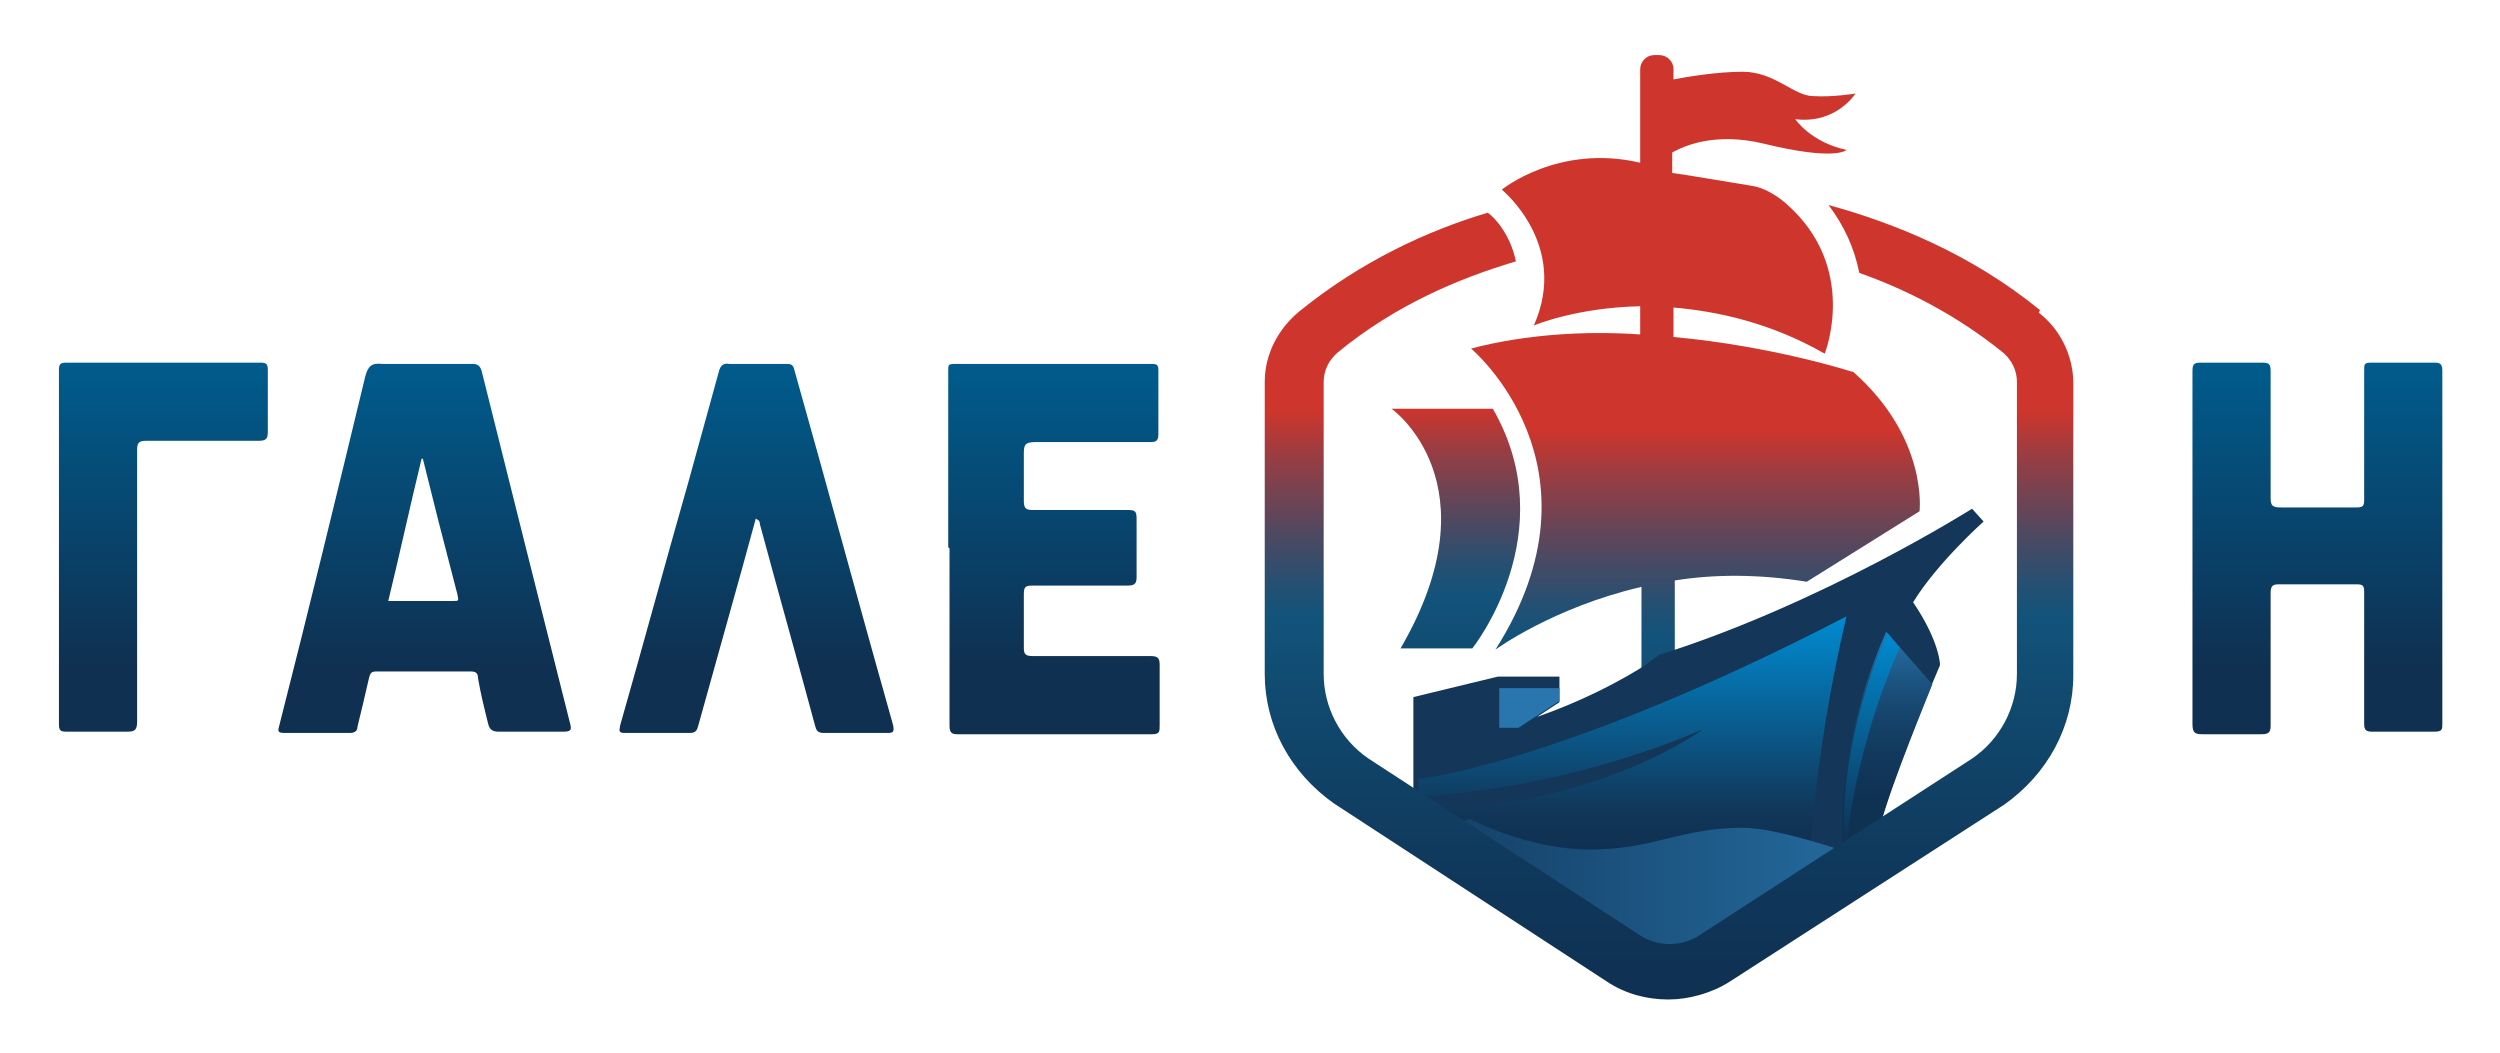
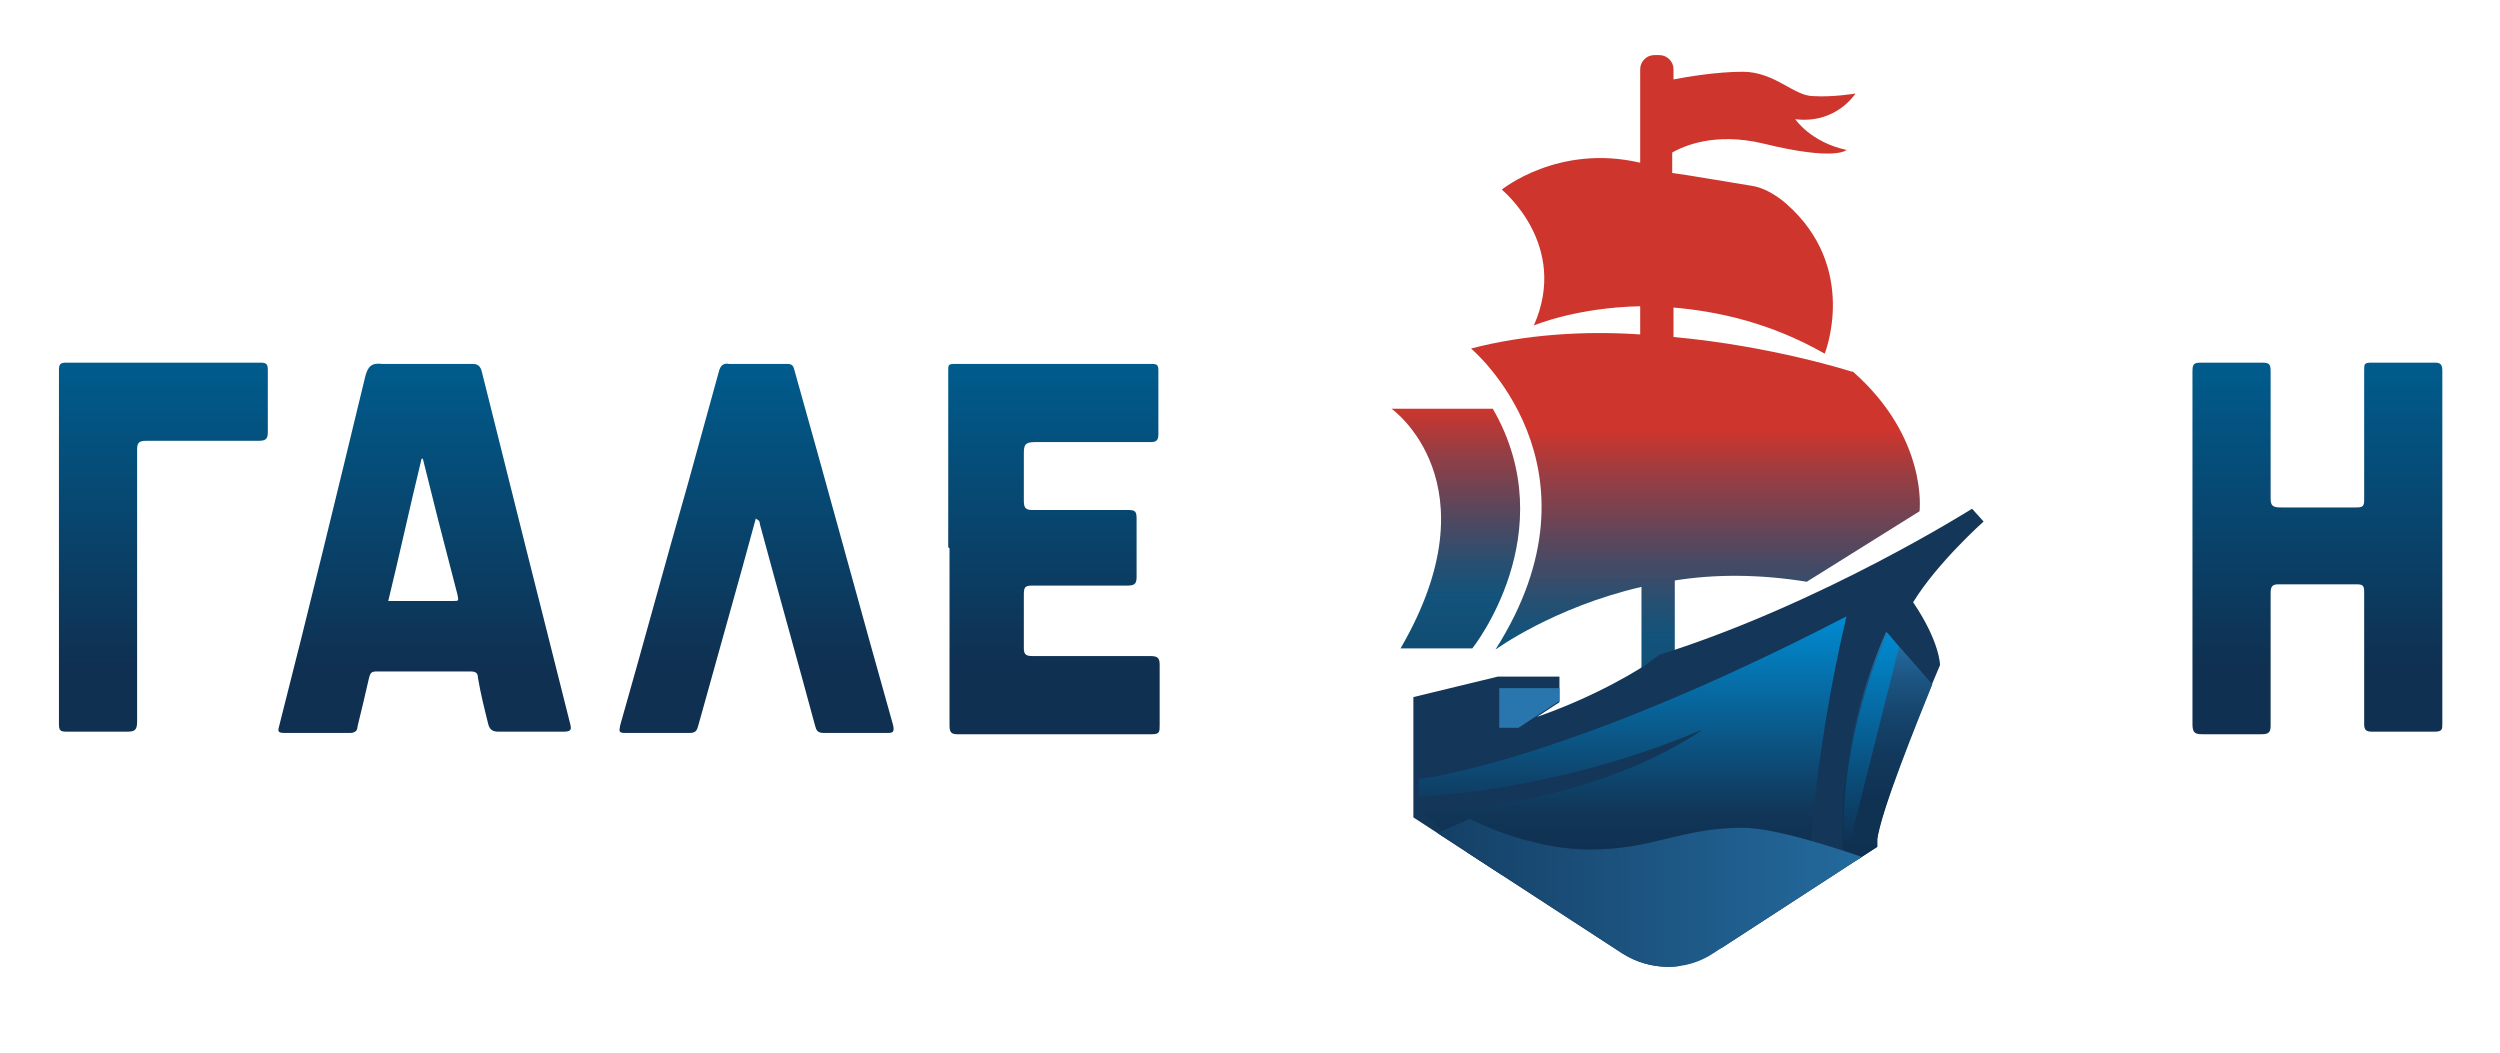
<svg xmlns="http://www.w3.org/2000/svg" xmlns:xlink="http://www.w3.org/1999/xlink" id="_Слой_1" data-name="Слой_1" version="1.1" viewBox="0 0 19.51 8.22">
  <defs>
    <style> .st0 { fill: url(#_Безымянный_градиент_2641); } .st1 { fill: url(#_Безымянный_градиент_264); } .st2 { fill: #133659; } .st3 { fill: url(#_Безымянный_градиент_1001); } .st4 { fill: url(#_Безымянный_градиент_14); } .st5 { fill: url(#_Безымянный_градиент_41); } .st6 { fill: none; } .st7 { fill: url(#_Безымянный_градиент_2644); } .st8 { clip-path: url(#clippath-1); } .st9 { fill: url(#_Безымянный_градиент_1002); } .st10 { fill: #2876ad; } .st11 { fill: url(#_Безымянный_градиент_2642); } .st12 { clip-path: url(#clippath-3); } .st13 { fill: url(#_Безымянный_градиент_2643); } .st14 { fill: url(#_Безымянный_градиент_100); } .st15 { fill: url(#_Безымянный_градиент_207); } .st16 { fill: url(#_Безымянный_градиент_206); } .st17 { clip-path: url(#clippath-2); } .st18 { clip-path: url(#clippath); } </style>
    <clipPath id="clippath">
      <path class="st6" d="M12.66,7.44c.22.14.5.14.71,0l2.14-1.39c.28-.19.45-.51.45-.84V1.41c0-.15-.07-.29-.19-.39C14.56.03,13.02.08,13.02.08c0,0-1.53-.04-2.74.94-.12.1-.19.24-.19.39v3.81c0,.33.17.64.45.84l2.12,1.38Z" />
    </clipPath>
    <clipPath id="clippath-1">
      <path class="st6" d="M14.45,2.9s-.62-.2-1.39-.27v-.23c.35.03.76.12,1.18.36,0,0,.27-.67-.3-1.17,0,0-.13-.12-.27-.14-.13-.02-.53-.09-.62-.1,0,0,0,0,0-.02v-.14c.09-.05.33-.16.71-.07.57.14.65.05.65.05-.28-.06-.4-.24-.4-.24.32.04.47-.2.47-.2,0,0-.18.03-.33.02-.15,0-.3-.19-.55-.19-.2,0-.44.04-.54.06v-.08c0-.06-.05-.11-.11-.11h-.04c-.06,0-.11.05-.11.11v.73c-.64-.15-1.08.21-1.08.21,0,0,.53.43.25,1.06,0,0,.33-.14.83-.15v.22c-.43-.03-.9,0-1.32.11,0,0,1.1.92.19,2.35,0,0,.45-.33,1.14-.49v.93c0,.06.05.11.11.11h.04c.06,0,.11-.05.11-.11v-.98c.31-.05.66-.05,1.03.01l.88-.55s.07-.57-.52-1.09Z" />
    </clipPath>
    <linearGradient id="_Безымянный_градиент_100" data-name="Безымянный градиент 100" x1="12.74" y1="7.96" x2="12.74" y2="-.55" gradientUnits="userSpaceOnUse">
      <stop offset="0" stop-color="#0f3051" />
      <stop offset=".11" stop-color="#0f375a" />
      <stop offset=".3" stop-color="#114c72" />
      <stop offset=".35" stop-color="#12537b" />
      <stop offset=".38" stop-color="#235073" />
      <stop offset=".43" stop-color="#514860" />
      <stop offset=".5" stop-color="#9a3d42" />
      <stop offset=".54" stop-color="#cd352d" />
    </linearGradient>
    <linearGradient id="_Безымянный_градиент_206" data-name="Безымянный градиент 206" x1="12.74" y1="6.82" x2="12.74" y2="4.81" gradientUnits="userSpaceOnUse">
      <stop offset=".07" stop-color="#0f3051" />
      <stop offset=".24" stop-color="#113658" />
      <stop offset="1" stop-color="#008bd1" />
    </linearGradient>
    <linearGradient id="_Безымянный_градиент_41" data-name="Безымянный градиент 41" x1="14.73" y1="6.72" x2="14.73" y2="4.94" gradientUnits="userSpaceOnUse">
      <stop offset="0" stop-color="#0f3051" />
      <stop offset=".28" stop-color="#0f3253" />
      <stop offset=".47" stop-color="#12395d" />
      <stop offset=".64" stop-color="#16446c" />
      <stop offset=".8" stop-color="#1c5582" />
      <stop offset=".94" stop-color="#246b9e" />
      <stop offset="1" stop-color="#2876ad" />
    </linearGradient>
    <linearGradient id="_Безымянный_градиент_207" data-name="Безымянный градиент 207" x1="14.6" y1="6.72" x2="14.6" y2="4.94" gradientUnits="userSpaceOnUse">
      <stop offset=".07" stop-color="#0f3051" />
      <stop offset="1" stop-color="#008bd1" />
    </linearGradient>
    <clipPath id="clippath-2">
      <path class="st6" d="M10.86,3.19s.82.58.07,1.87h.56s.72-.9.16-1.87h-.78Z" />
    </clipPath>
    <linearGradient id="_Безымянный_градиент_1001" data-name="Безымянный градиент 100" y1="7.4" y2="-.4" xlink:href="#_Безымянный_градиент_100" />
    <linearGradient id="_Безымянный_градиент_14" data-name="Безымянный градиент 14" x1="9.56" y1="7.21" x2="15.47" y2="7.21" gradientUnits="userSpaceOnUse">
      <stop offset=".07" stop-color="#0f3051" />
      <stop offset="1" stop-color="#2876ad" />
    </linearGradient>
    <clipPath id="clippath-3">
      <path class="st6" d="M15.92,2.42c-.54-.44-1.14-.68-1.65-.82.12.16.2.33.24.53.37.13.76.33,1.12.62.07.06.11.14.11.23v2.28c0,.26-.13.51-.35.66l-2.13,1.38c-.14.09-.32.09-.46,0l-2.12-1.38c-.22-.15-.35-.4-.35-.66v-2.28c0-.09.04-.17.11-.23.45-.37.95-.58,1.39-.71-.04-.2-.16-.34-.22-.38-.47.14-.99.38-1.47.77-.17.14-.27.34-.27.55v2.28c0,.4.2.77.54,1.01h0s2.13,1.39,2.13,1.39c.15.1.32.14.48.14s.34-.05.48-.14l2.14-1.38h0c.34-.24.54-.61.54-1.01v-2.28c0-.21-.1-.42-.27-.55Z" />
    </clipPath>
    <linearGradient id="_Безымянный_градиент_1002" data-name="Безымянный градиент 100" x1="13.03" y1="7.81" x2="13.03" y2="-.7" xlink:href="#_Безымянный_градиент_100" />
    <linearGradient id="_Безымянный_градиент_264" data-name="Безымянный градиент 264" x1="18.08" y1="5.72" x2="18.08" y2="2.83" gradientUnits="userSpaceOnUse">
      <stop offset=".18" stop-color="#0f3051" />
      <stop offset="1" stop-color="#005c8d" />
    </linearGradient>
    <linearGradient id="_Безымянный_градиент_2641" data-name="Безымянный градиент 264" x1="3.31" y1="5.72" x2="3.31" y2="2.83" xlink:href="#_Безымянный_градиент_264" />
    <linearGradient id="_Безымянный_градиент_2642" data-name="Безымянный градиент 264" x1="8.22" y1="5.71" x2="8.22" y2="2.84" xlink:href="#_Безымянный_градиент_264" />
    <linearGradient id="_Безымянный_градиент_2643" data-name="Безымянный градиент 264" x1="5.91" y1="5.71" x2="5.91" y2="2.84" xlink:href="#_Безымянный_градиент_264" />
    <linearGradient id="_Безымянный_градиент_2644" data-name="Безымянный градиент 264" x1="1.28" y1="5.72" x2="1.28" y2="2.84" xlink:href="#_Безымянный_градиент_264" />
  </defs>
  <g>
    <g class="st18">
      <g>
        <g>
          <g class="st8">
            <rect class="st14" x="9.58" y="-.55" width="6.32" height="8.51" />
          </g>
          <path class="st2" d="M11.91,5.65l.26-.17v-.2h-.48l-.66.16v1.06l1.88,1.12,1.48-.63.26-.28v-.17c.05-.32.49-1.35.49-1.35,0,0,0-.18-.21-.49.19-.31.55-.63.55-.63l-.09-.1s-1.17.74-2.44,1.14l-.11.08s-.37.25-.92.43" />
          <path class="st16" d="M13.27,5.7c-1.13.48-2.2.52-2.2.52v-.14s1.12-.12,3.34-1.27c-.24,1.02-.28,1.81-.28,1.81l-2.48.21-.56-.5s1.24,0,2.19-.63" />
          <path class="st5" d="M14.65,6.72v-.17c.04-.25.31-.91.43-1.21l-.36-.41s-.42.87-.33,1.78h.25Z" />
-           <path class="st15" d="M14.82,5.05l-.09-.11s-.42.87-.33,1.78c0,0,.02-.74.43-1.68Z" />
+           <path class="st15" d="M14.82,5.05l-.09-.11s-.42.87-.33,1.78Z" />
          <polygon class="st10" points="12.12 5.37 11.7 5.37 11.7 5.68 11.85 5.68 12.17 5.47 12.17 5.37 12.12 5.37" />
          <g class="st17">
            <rect class="st3" x="9.58" y="-.4" width="6.32" height="7.8" />
          </g>
        </g>
        <path class="st4" d="M11.47,6.39s.45.24.94.24.71-.17,1.19-.17,1.86.58,1.86.58l-1.15.79-3.13.2-1.62-.8,1.91-.84Z" />
      </g>
    </g>
    <g class="st12">
-       <rect class="st9" x="9.29" y="-.7" width="7.48" height="8.51" />
-     </g>
+       </g>
  </g>
  <path class="st1" d="M17.11,4.27c0-.46,0-.91,0-1.37,0-.06.01-.07.07-.07.16,0,.31,0,.47,0,.06,0,.07.01.07.07,0,.33,0,.66,0,.99,0,.06.02.07.08.07.2,0,.39,0,.59,0,.05,0,.06-.01.06-.06,0-.34,0-.67,0-1.01,0-.05,0-.06.06-.06.16,0,.33,0,.49,0,.04,0,.06.01.06.06,0,.92,0,1.84,0,2.76,0,.04,0,.06-.06.06-.16,0-.33,0-.49,0-.05,0-.06-.02-.06-.06,0-.34,0-.69,0-1.03,0-.05-.01-.06-.06-.06-.2,0-.4,0-.61,0-.05,0-.06.02-.06.07,0,.34,0,.68,0,1.03,0,.05-.01.07-.07.07-.15,0-.31,0-.46,0-.06,0-.08-.01-.08-.08,0-.46,0-.91,0-1.37Z" />
  <path class="st0" d="M3.31,2.84c.13,0,.25,0,.38,0,.04,0,.06.02.07.06.23.92.46,1.84.69,2.75.01.04.01.06-.05.06-.17,0-.34,0-.51,0-.05,0-.07-.02-.08-.06-.03-.12-.06-.24-.08-.36,0-.04-.02-.05-.06-.05-.24,0-.49,0-.73,0-.04,0-.05.01-.06.05-.03.13-.06.26-.09.38,0,.04-.03.05-.06.05-.17,0-.34,0-.51,0-.06,0-.05-.02-.04-.06.23-.9.45-1.81.67-2.72.02-.08.05-.11.13-.1.11,0,.22,0,.32,0h0ZM3.31,3.58s-.01,0-.02,0c-.09.37-.17.74-.26,1.11.18,0,.34,0,.51,0,.04,0,.04,0,.03-.05-.05-.19-.1-.39-.15-.58-.04-.16-.08-.32-.12-.48Z" />
  <path class="st11" d="M7.4,4.27c0-.46,0-.92,0-1.38,0-.04,0-.05.05-.05.51,0,1.03,0,1.54,0,.04,0,.05.01.05.05,0,.17,0,.33,0,.5,0,.05-.02.06-.06.06-.3,0-.6,0-.9,0-.08,0-.09.02-.09.09,0,.12,0,.25,0,.37,0,.06.02.07.07.07.25,0,.49,0,.74,0,.06,0,.07.01.07.07,0,.15,0,.3,0,.45,0,.05-.01.07-.07.07-.25,0-.49,0-.74,0-.06,0-.07.01-.07.07,0,.14,0,.28,0,.42,0,.05.02.06.07.06.31,0,.61,0,.92,0,.06,0,.07.02.07.07,0,.16,0,.31,0,.47,0,.05,0,.07-.06.07-.51,0-1.01,0-1.52,0-.05,0-.06-.02-.06-.07,0-.46,0-.92,0-1.38h0Z" />
  <path class="st13" d="M5.9,4.04c-.07.26-.14.51-.21.76-.08.29-.16.57-.24.86-.01.04-.02.06-.07.06-.17,0-.33,0-.5,0-.05,0-.05-.01-.04-.06.18-.63.35-1.26.53-1.89.08-.29.16-.58.24-.87.01-.04.03-.07.08-.06.15,0,.3,0,.45,0,.04,0,.05.01.06.05.26.92.51,1.85.77,2.77.01.05,0,.06-.04.06-.17,0-.33,0-.5,0-.05,0-.06-.02-.07-.06-.14-.52-.29-1.05-.43-1.57,0-.01,0-.03-.03-.04Z" />
  <path class="st7" d="M.46,4.27c0-.46,0-.92,0-1.38,0-.05.01-.06.06-.06.5,0,1.01,0,1.51,0,.05,0,.06.01.06.06,0,.16,0,.32,0,.48,0,.05-.01.07-.07.07-.29,0-.59,0-.88,0-.06,0-.07.02-.07.07,0,.71,0,1.41,0,2.12,0,.07-.02.08-.08.08-.16,0-.31,0-.47,0-.05,0-.06-.01-.06-.06,0-.46,0-.92,0-1.38,0,0,0,0,0,0Z" />
</svg>